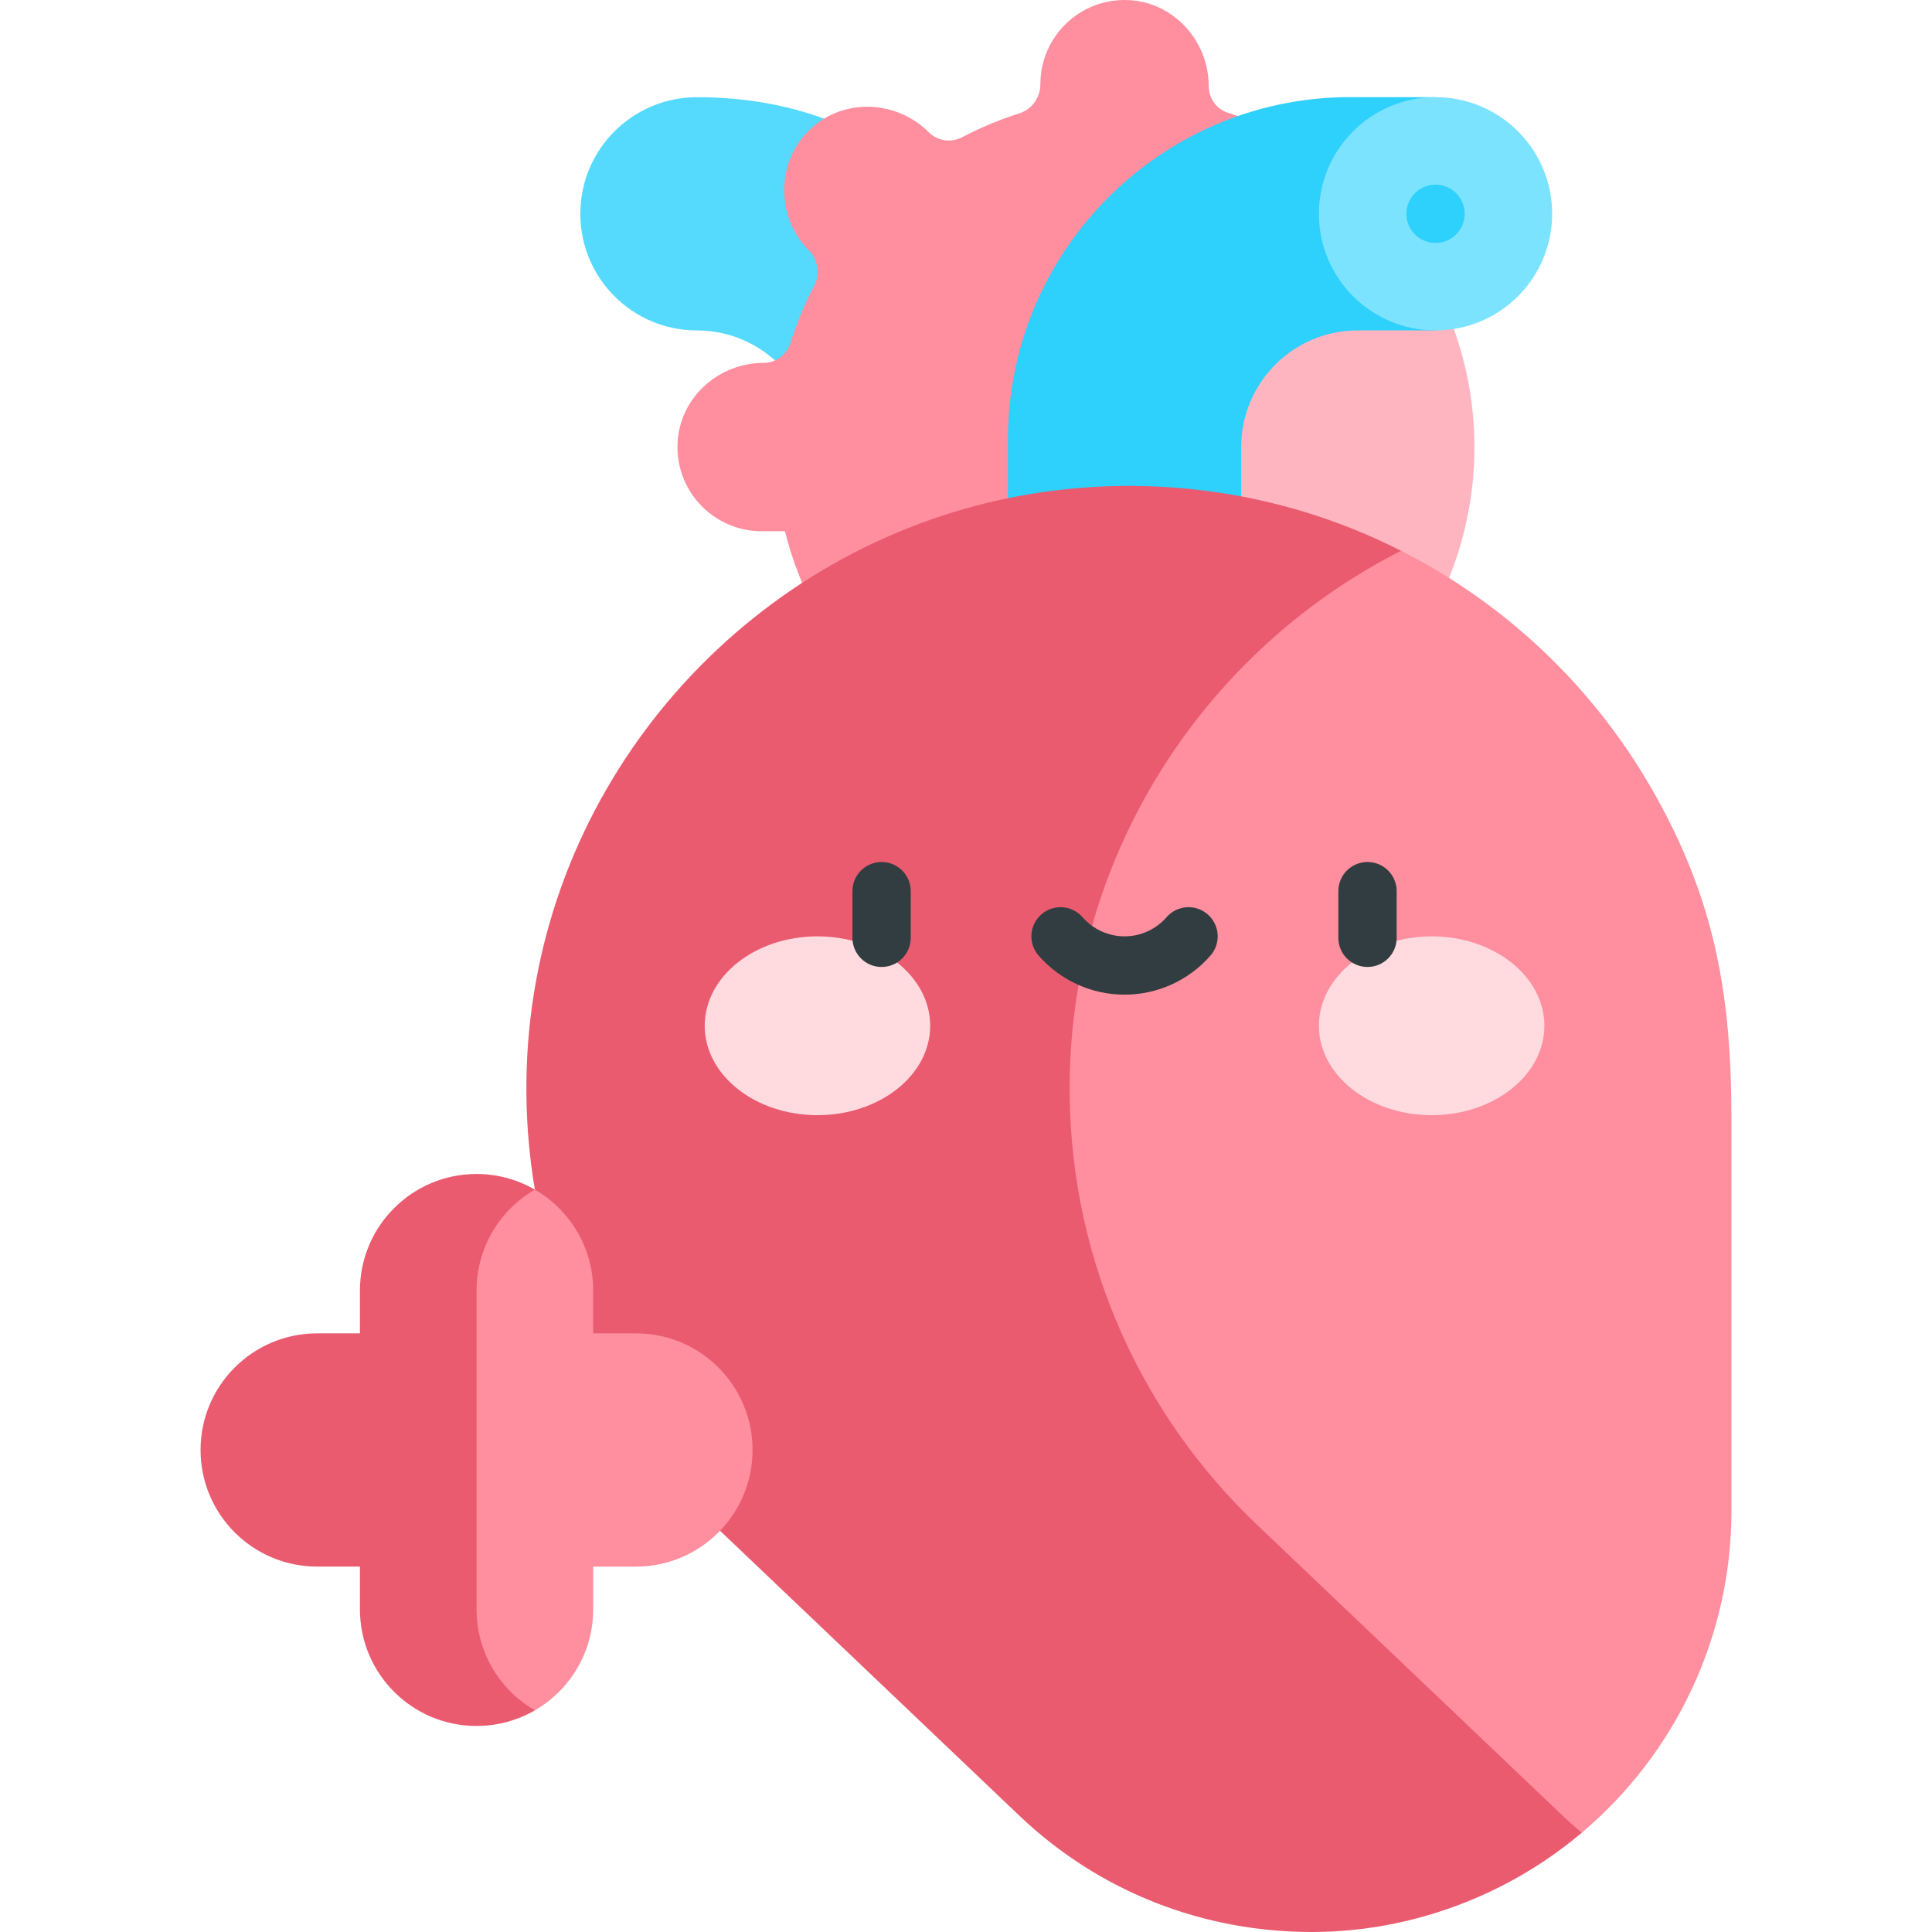
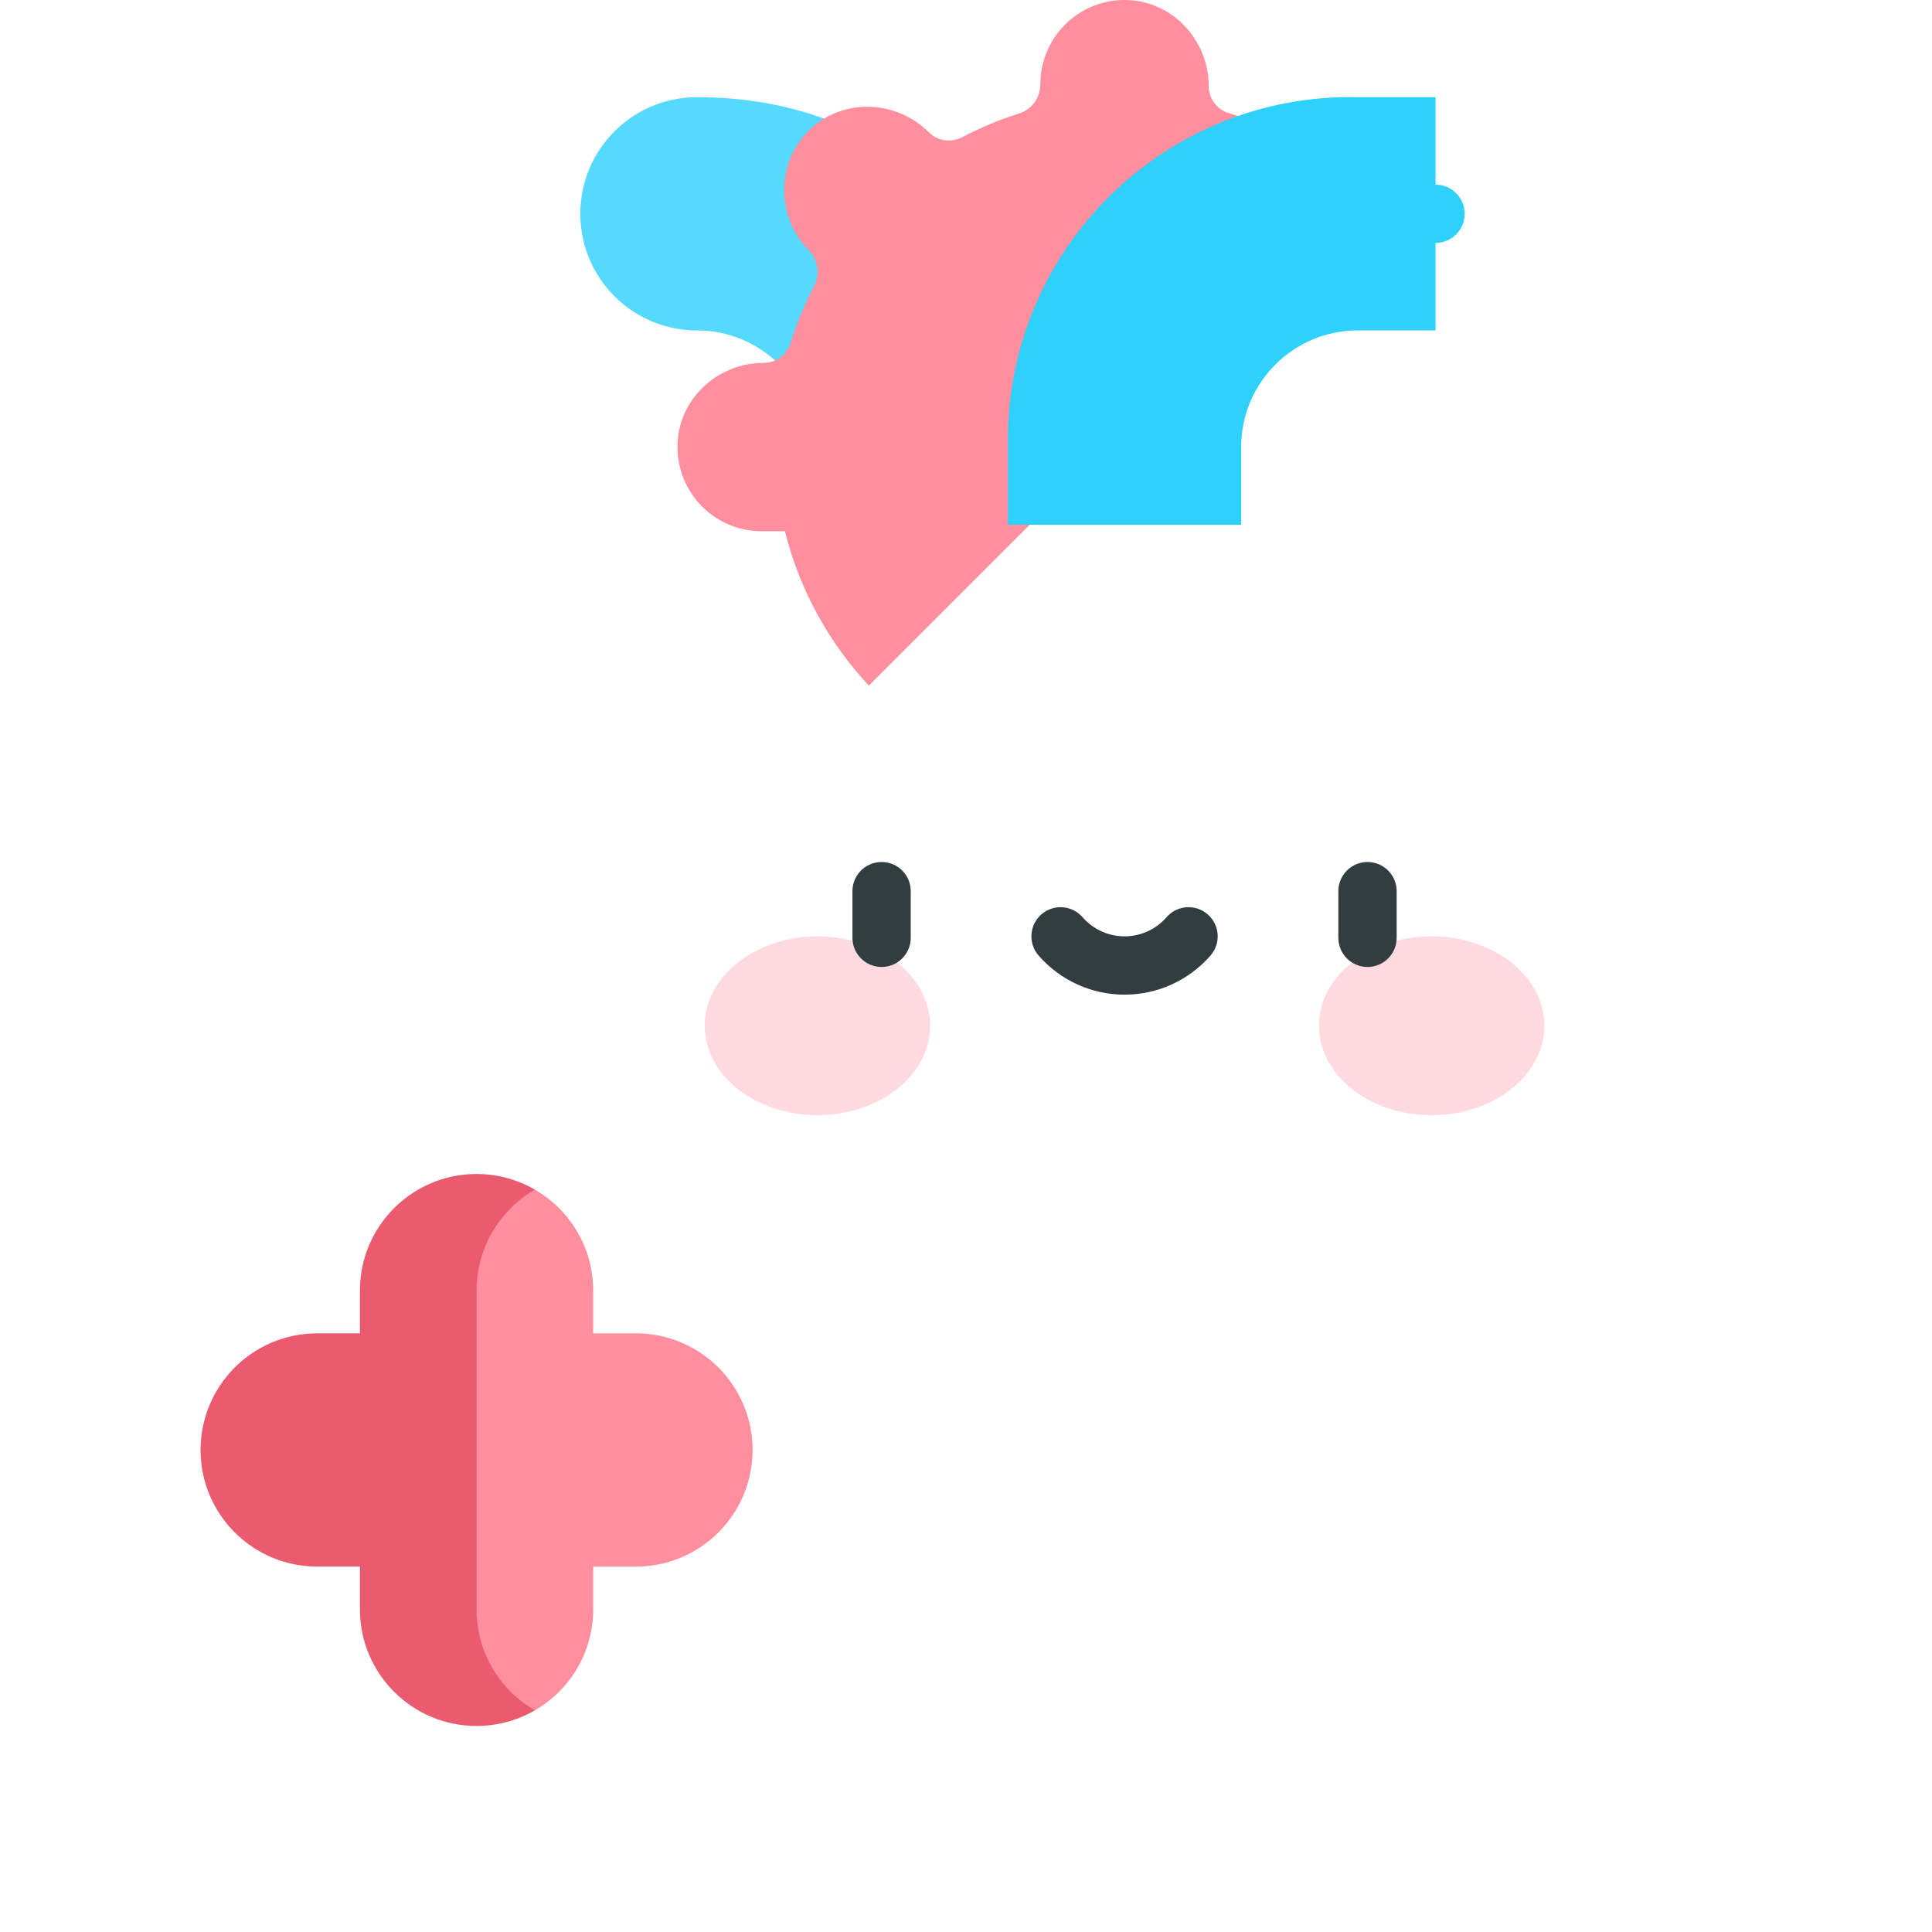
<svg xmlns="http://www.w3.org/2000/svg" id="Capa_1" height="512" viewBox="0 0 512 512" width="512">
  <g>
    <g>
      <g>
        <path d="m250.136 51.639c-17.445-17.075-39.395-25.88-65.439-25.88-17.069 0-30.905 13.837-30.905 30.905s13.837 30.905 30.905 30.905c17.032 0 30.905 13.837 30.905 30.905v19.961l61.811.643v-22.571c.001-24.41-9.831-47.792-27.277-64.868z" fill="#55dafe" />
        <path d="m325.509 29.925c-3.093-.961-5.185-3.844-5.185-7.083 0-12.076-9.405-22.396-21.493-22.827-12.69-.451-23.119 9.701-23.12 22.291 0 3.546-2.23 6.684-5.611 7.754-5.229 1.655-10.259 3.759-15.043 6.271-2.929 1.538-6.55 1.088-8.89-1.252-8.552-8.552-22.487-9.186-31.338-.943-9.292 8.653-9.293 23.403-.392 32.306 2.239 2.239 2.884 6.309 1.414 9.113-2.552 4.866-4.682 9.986-6.346 15.31-.977 3.127-3.848 5.305-7.124 5.305-11.645.001-21.744 8.71-22.752 20.311-1.149 13.219 9.241 24.303 22.22 24.303h6.171c3.854 15.543 11.636 29.55 22.231 40.902l130.976-130.977c-10.013-9.357-22.141-16.567-35.718-20.784z" fill="#ff8e9e" />
-         <path d="m361.227 50.709-130.976 130.975c17.578 18.835 41.994 29.507 67.766 29.507 50.909 0 92.716-41.373 92.716-92.716.001-26.406-11.218-50.677-29.506-67.766z" fill="#ffb5c0" />
        <path d="m359.829 25.752c-50.805-1.09-92.716 39.835-92.716 90.755v22.571h61.811v-20.604c0-17.068 13.837-30.912 30.905-30.912h20.604v-61.81z" fill="#2ed0fc" />
-         <path d="m380.432 25.752c-17.069 0-30.905 13.844-30.905 30.912s13.837 30.898 30.905 30.898c17.069 0 30.905-13.83 30.905-30.898s-13.836-30.912-30.905-30.912z" fill="#7ce3ff" />
        <circle cx="380.432" cy="56.657" fill="#2ed0fc" r="7.726" />
      </g>
      <g>
-         <path d="m437.461 208.598c-15.484-26.753-38.491-48.611-66.157-62.638h-99.043v288.233l51.509 51.509h95.403c24.752-20.871 39.677-51.901 39.677-85.326v-103.218c0-32.189-3.759-58.092-21.389-88.56z" fill="#ff8e9e" />
-         <path d="m333.038 403.996c-30.155-28.708-49.092-69.084-49.564-113.886-.658-62.355 35.103-117.393 87.83-144.149-8.21-4.163-16.824-7.643-25.774-10.353-15.022-4.549-30.978-6.947-47.512-6.83-15.704.111-30.874 2.527-45.204 6.903-66.001 20.157-114.073 82.126-113.311 154.429.09 8.562.855 16.962 2.243 25.151 5.877 34.658 22.929 65.514 47.321 88.736l81.115 77.215c21.299 20.273 48.818 30.788 77.475 30.788 14.975 0 30.056-3.131 44.323-9.376 9.996-4.376 19.116-10.11 27.194-16.922-1.707-1.442-3.384-2.934-5.02-4.492z" fill="#ea5b70" />
-       </g>
+         </g>
      <g>
        <g fill="#ffdbe0">
          <path d="m216.633 248.143c-16.5 0-29.875 10.608-29.875 23.694s13.375 23.694 29.875 23.694 29.875-10.608 29.875-23.694c.001-13.086-13.375-23.694-29.875-23.694z" />
          <path d="m379.402 248.143c-16.499 0-29.875 10.608-29.875 23.694s13.376 23.694 29.875 23.694c16.5 0 29.875-10.608 29.875-23.694s-13.375-23.694-29.875-23.694z" />
        </g>
        <g fill="#313d40">
          <path d="m233.631 228.442c-4.268 0-7.726 3.459-7.726 7.726v12.362c0 4.268 3.459 7.726 7.726 7.726 4.268 0 7.726-3.459 7.726-7.726v-12.362c.001-4.267-3.458-7.726-7.726-7.726z" />
          <path d="m362.404 228.442c-4.268 0-7.726 3.459-7.726 7.726v12.362c0 4.268 3.459 7.726 7.726 7.726 4.268 0 7.726-3.459 7.726-7.726v-12.362c0-4.267-3.458-7.726-7.726-7.726z" />
          <path d="m320.054 242.318c-3.217-2.804-8.099-2.469-10.9.749-2.811 3.225-6.87 5.075-11.136 5.075s-8.325-1.85-11.136-5.075c-2.803-3.218-7.684-3.552-10.9-.749-3.217 2.803-3.553 7.684-.75 10.9 5.746 6.596 14.051 10.377 22.786 10.377s17.039-3.782 22.786-10.377c2.803-3.216 2.467-8.097-.75-10.9z" />
        </g>
      </g>
    </g>
    <g>
      <path d="m168.531 353.352h-11.332v-11.332c0-11.437-6.218-21.416-15.453-26.76h-29.532v137.996h29.532c9.235-5.344 15.453-15.323 15.453-26.76v-11.332h11.332c17.068 0 30.905-13.837 30.905-30.905s-13.837-30.907-30.905-30.907z" fill="#ff8e9e" />
      <path d="m126.293 426.495v-84.475c0-11.437 6.218-21.416 15.453-26.76-4.547-2.631-9.821-4.145-15.453-4.145-17.068 0-30.905 13.837-30.905 30.905v11.332h-11.332c-17.068 0-30.905 13.837-30.905 30.905s13.837 30.905 30.905 30.905h11.332v11.332c0 17.068 13.837 30.905 30.905 30.905 5.631 0 10.906-1.514 15.453-4.145-9.235-5.343-15.453-15.322-15.453-26.759z" fill="#ea5b70" />
    </g>
  </g>
</svg>